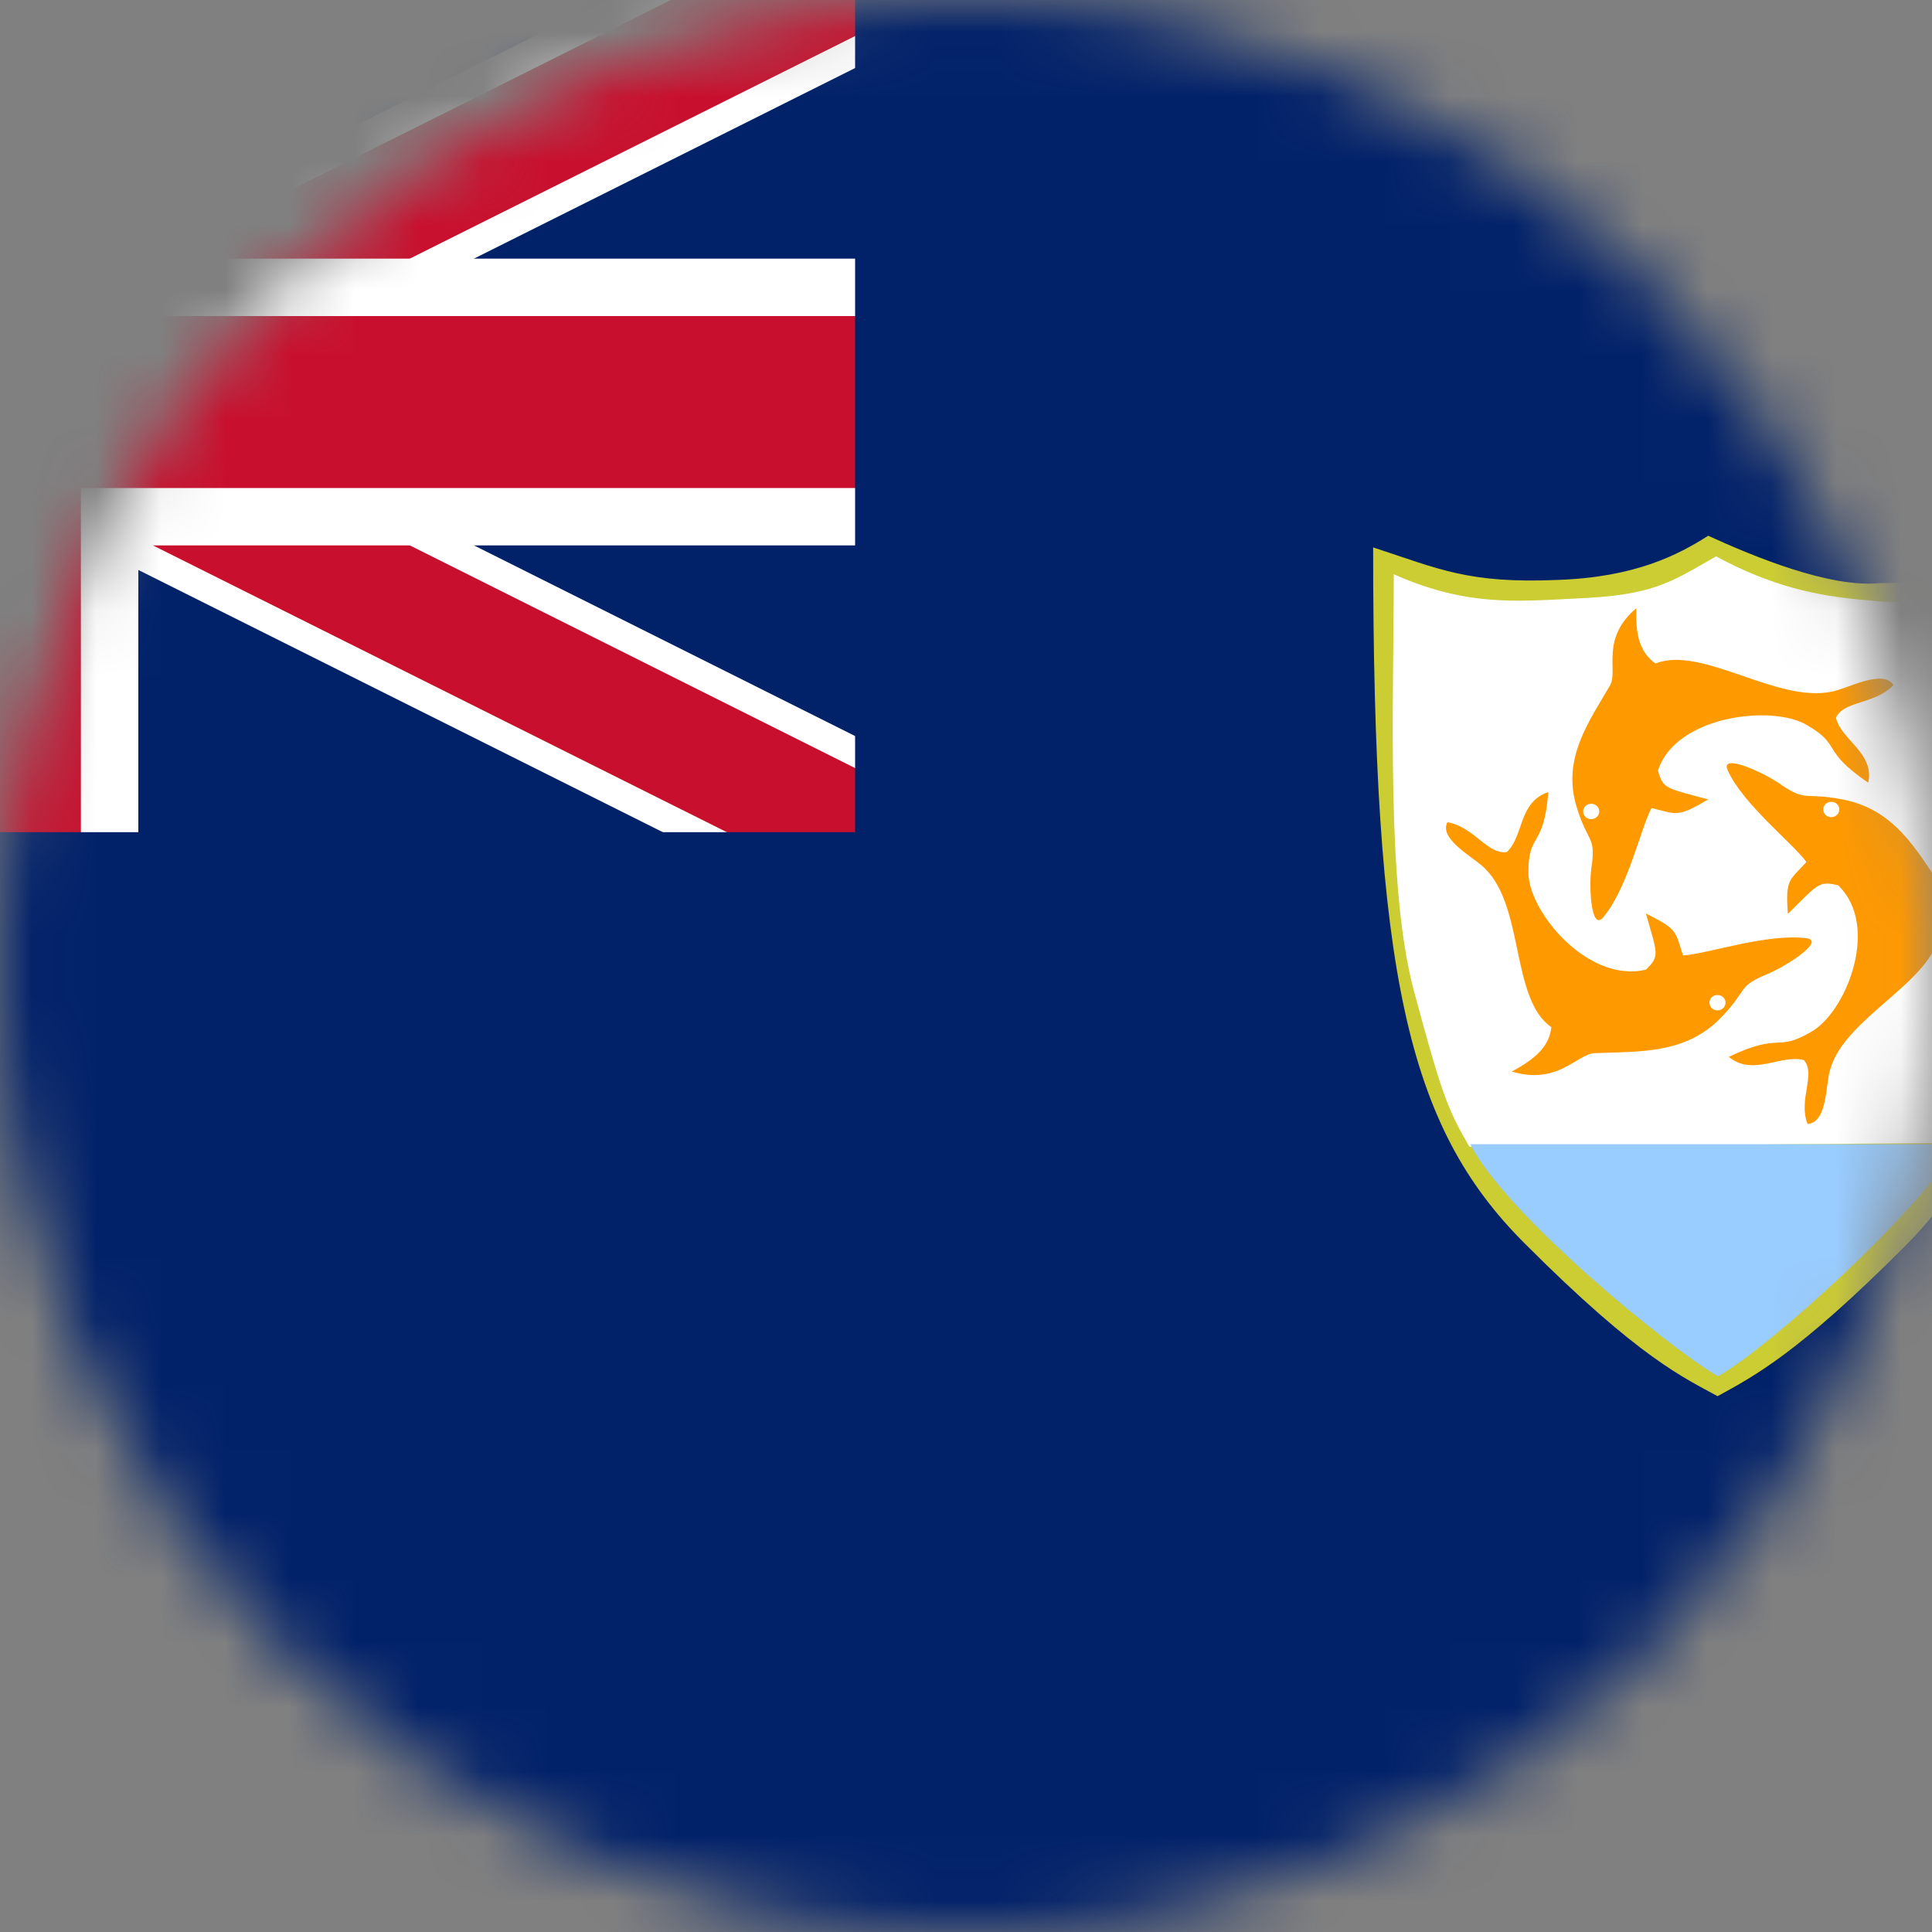
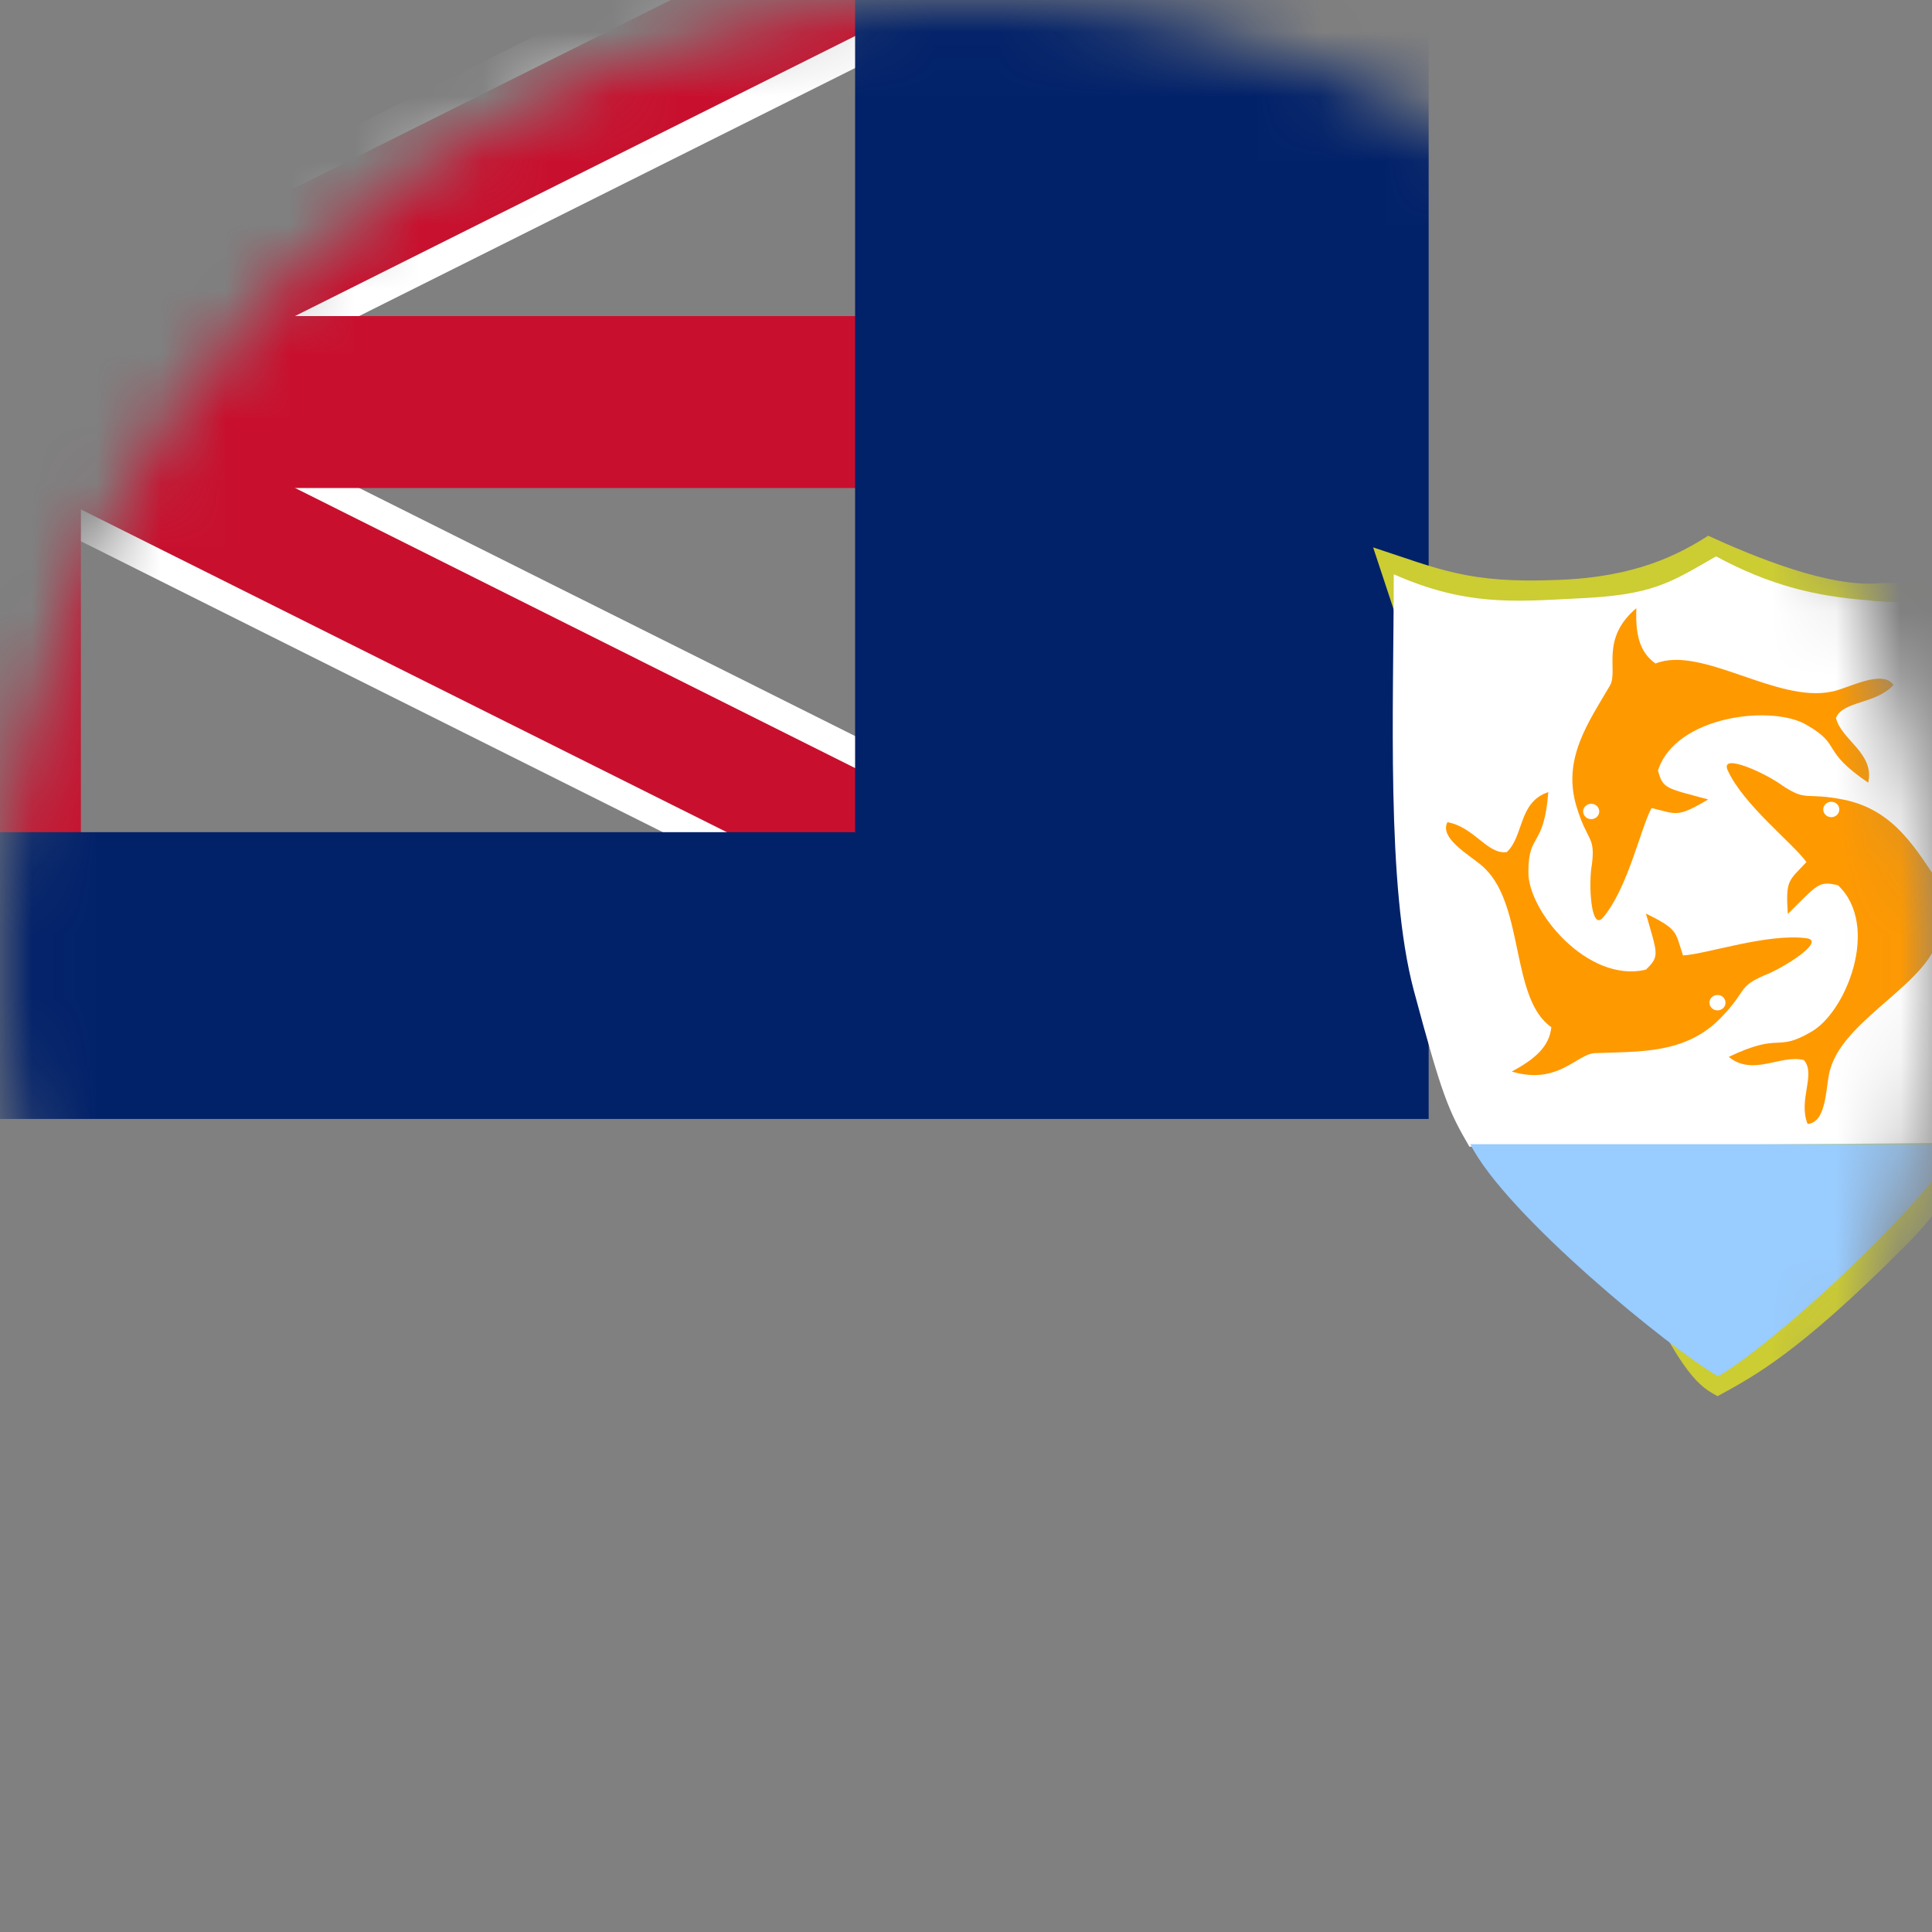
<svg xmlns="http://www.w3.org/2000/svg" width="30" height="30" viewBox="0 0 30 30" fill="none">
  <rect x="0" y="0" width="30" height="30" fill="#808080" stroke="none" />
  <mask id="mask0_25_2667" style="mask-type:alpha" maskUnits="userSpaceOnUse" x="0" y="0" width="30" height="30">
    <path d="M0 15C0 6.716 6.716 0 15 0V0C23.284 0 30 6.716 30 15V15C30 23.284 23.284 30 15 30V30C6.716 30 0 23.284 0 15V15Z" fill="#DA291C" />
  </mask>
  <g mask="url(#mask0_25_2667)">
-     <path d="M39.998 0H-13.438V30H39.998V0Z" fill="#012169" />
    <path d="M-13.438 -0.436L13.278 12.922L-13.438 -0.436ZM13.278 -0.436L-13.438 12.922Z" fill="black" />
    <path d="M12.683 14.117L-0.081 7.736L-12.842 14.117L-14.036 11.728L-3.067 6.242L-14.036 0.758L-12.842 -1.631L-0.081 4.75L12.683 -1.631L13.875 0.758L2.908 6.242L13.875 11.728L12.683 14.117Z" fill="white" />
    <path d="M-13.438 -0.436L13.278 12.922L-13.438 -0.436ZM13.278 -0.436L-13.438 12.922Z" fill="black" />
    <path d="M12.883 13.72L-0.081 7.242L-13.042 13.72L-13.836 12.125L-2.069 6.242L-13.836 0.361L-13.042 -1.233L-0.081 5.245L12.883 -1.233L13.675 0.361L1.911 6.242L13.675 12.125L12.883 13.72Z" fill="#C8102E" />
    <path d="M-0.08 -0.436V15.15V-0.436ZM-13.438 6.242H17.731Z" fill="black" />
-     <path d="M2.148 15.15H-2.305V8.469H-13.438V4.016H-2.305V-0.436H2.148V4.016H17.731V8.469H2.148V15.15Z" fill="white" />
    <path d="M-0.08 -0.436V15.15V-0.436ZM-13.438 6.242H17.731Z" fill="black" />
    <path d="M1.256 15.15H-1.416V7.578H-13.438V4.908H-1.416V-0.436H1.256V4.908H17.731V7.578H1.256V15.15Z" fill="#C8102E" />
    <path d="M-13.438 12.922H13.278V-0.436H22.184V17.375H-13.438V12.922Z" fill="#012169" />
-     <path d="M21.322 8.5C21.322 15.125 21.853 17.48 23.664 19.297C25.475 21.114 26.167 21.4 26.67 21.68C27.253 21.361 27.925 21.008 29.57 19.361C31.195 17.736 31.983 15.394 31.983 8.383C30.8 8.892 30.211 9.055 29.178 9.055C28.411 9.13 27.231 8.642 26.525 8.319C26.061 8.614 25.395 8.964 24.186 9.005C22.795 9.064 22.353 8.836 21.322 8.5Z" fill="#CCCC33" />
+     <path d="M21.322 8.5C25.475 21.114 26.167 21.4 26.67 21.68C27.253 21.361 27.925 21.008 29.57 19.361C31.195 17.736 31.983 15.394 31.983 8.383C30.8 8.892 30.211 9.055 29.178 9.055C28.411 9.13 27.231 8.642 26.525 8.319C26.061 8.614 25.395 8.964 24.186 9.005C22.795 9.064 22.353 8.836 21.322 8.5Z" fill="#CCCC33" />
    <path d="M21.642 8.917C21.642 10.964 21.522 13.761 21.953 15.378C22.389 17.003 22.486 17.239 22.817 17.806L30.439 17.747C30.911 16.933 30.933 16.425 31.286 15.125C31.634 13.825 31.722 10.931 31.731 8.775C30.964 9.161 29.959 9.439 28.989 9.319C28.209 9.261 27.483 9.092 26.647 8.639C25.917 9.058 25.664 9.244 24.461 9.294C23.517 9.342 22.756 9.411 21.642 8.917Z" fill="white" />
    <path d="M22.831 17.767C23.375 18.853 25.931 20.942 26.678 21.372C27.533 20.878 29.786 18.817 30.419 17.767H22.831V17.767Z" fill="#99CCFF" />
    <path d="M26.825 11.956C27.067 12.495 27.839 13.092 28.05 13.386C27.778 13.681 27.725 13.65 27.761 14.192C28.233 13.725 28.239 13.675 28.542 13.747C29.206 14.381 28.661 15.733 28.114 16.028C27.567 16.345 27.664 16.02 26.844 16.411C27.219 16.72 27.655 16.367 28.011 16.461C28.203 16.681 27.917 17.081 28.069 17.453C28.386 17.425 28.344 16.817 28.422 16.597C28.653 15.792 30.033 15.231 30.105 14.492C30.394 14.364 30.689 14.453 31.044 14.639C30.867 13.95 30.283 13.953 30.128 13.739C29.753 13.194 29.425 12.578 28.628 12.417C28.022 12.297 28.067 12.453 27.683 12.203C27.439 12.017 26.708 11.678 26.825 11.956Z" fill="#FF9900" />
    <path d="M24.892 14.247C25.278 13.792 25.475 12.861 25.645 12.547C26.042 12.642 26.037 12.7 26.525 12.414C25.87 12.236 25.823 12.253 25.745 11.964C26.02 11.108 27.531 10.936 28.061 11.261C28.609 11.578 28.262 11.644 29.009 12.153C29.114 11.694 28.587 11.489 28.509 11.147C28.62 10.88 29.123 10.939 29.403 10.636C29.228 10.383 28.686 10.697 28.445 10.739C27.589 10.922 26.423 10.017 25.706 10.303C25.448 10.119 25.395 9.83 25.409 9.444C24.848 9.917 25.128 10.405 25.003 10.639C24.673 11.205 24.256 11.775 24.478 12.517C24.648 13.083 24.773 12.972 24.72 13.417C24.664 13.7 24.698 14.475 24.892 14.247Z" fill="#FF9900" />
    <path d="M28.053 14.569C27.442 14.489 26.509 14.814 26.134 14.836C26.009 14.467 26.067 14.436 25.558 14.186C25.736 14.814 25.778 14.845 25.558 15.056C24.65 15.275 23.714 14.131 23.733 13.533C23.733 12.922 23.975 13.172 24.042 12.3C23.575 12.453 23.664 12.986 23.397 13.231C23.1 13.275 22.889 12.839 22.475 12.767C22.336 13.039 22.903 13.319 23.064 13.492C23.67 14.092 23.461 15.514 24.089 15.95C24.058 16.258 23.825 16.45 23.475 16.639C24.186 16.853 24.481 16.372 24.759 16.353C25.439 16.325 26.167 16.375 26.717 15.808C27.139 15.378 26.97 15.331 27.397 15.145C27.681 15.039 28.361 14.614 28.053 14.569Z" fill="#FF9900" />
    <path d="M28.436 12.689C28.505 12.689 28.561 12.635 28.561 12.569C28.561 12.503 28.505 12.45 28.436 12.45C28.367 12.45 28.311 12.503 28.311 12.569C28.311 12.635 28.367 12.689 28.436 12.689Z" fill="white" />
    <path d="M24.708 12.72C24.777 12.72 24.833 12.666 24.833 12.6C24.833 12.534 24.777 12.481 24.708 12.481C24.639 12.481 24.583 12.534 24.583 12.6C24.583 12.666 24.639 12.72 24.708 12.72Z" fill="white" />
    <path d="M26.669 15.689C26.738 15.689 26.794 15.636 26.794 15.569C26.794 15.504 26.738 15.45 26.669 15.45C26.6 15.45 26.544 15.504 26.544 15.569C26.544 15.636 26.6 15.689 26.669 15.689Z" fill="white" />
  </g>
</svg>